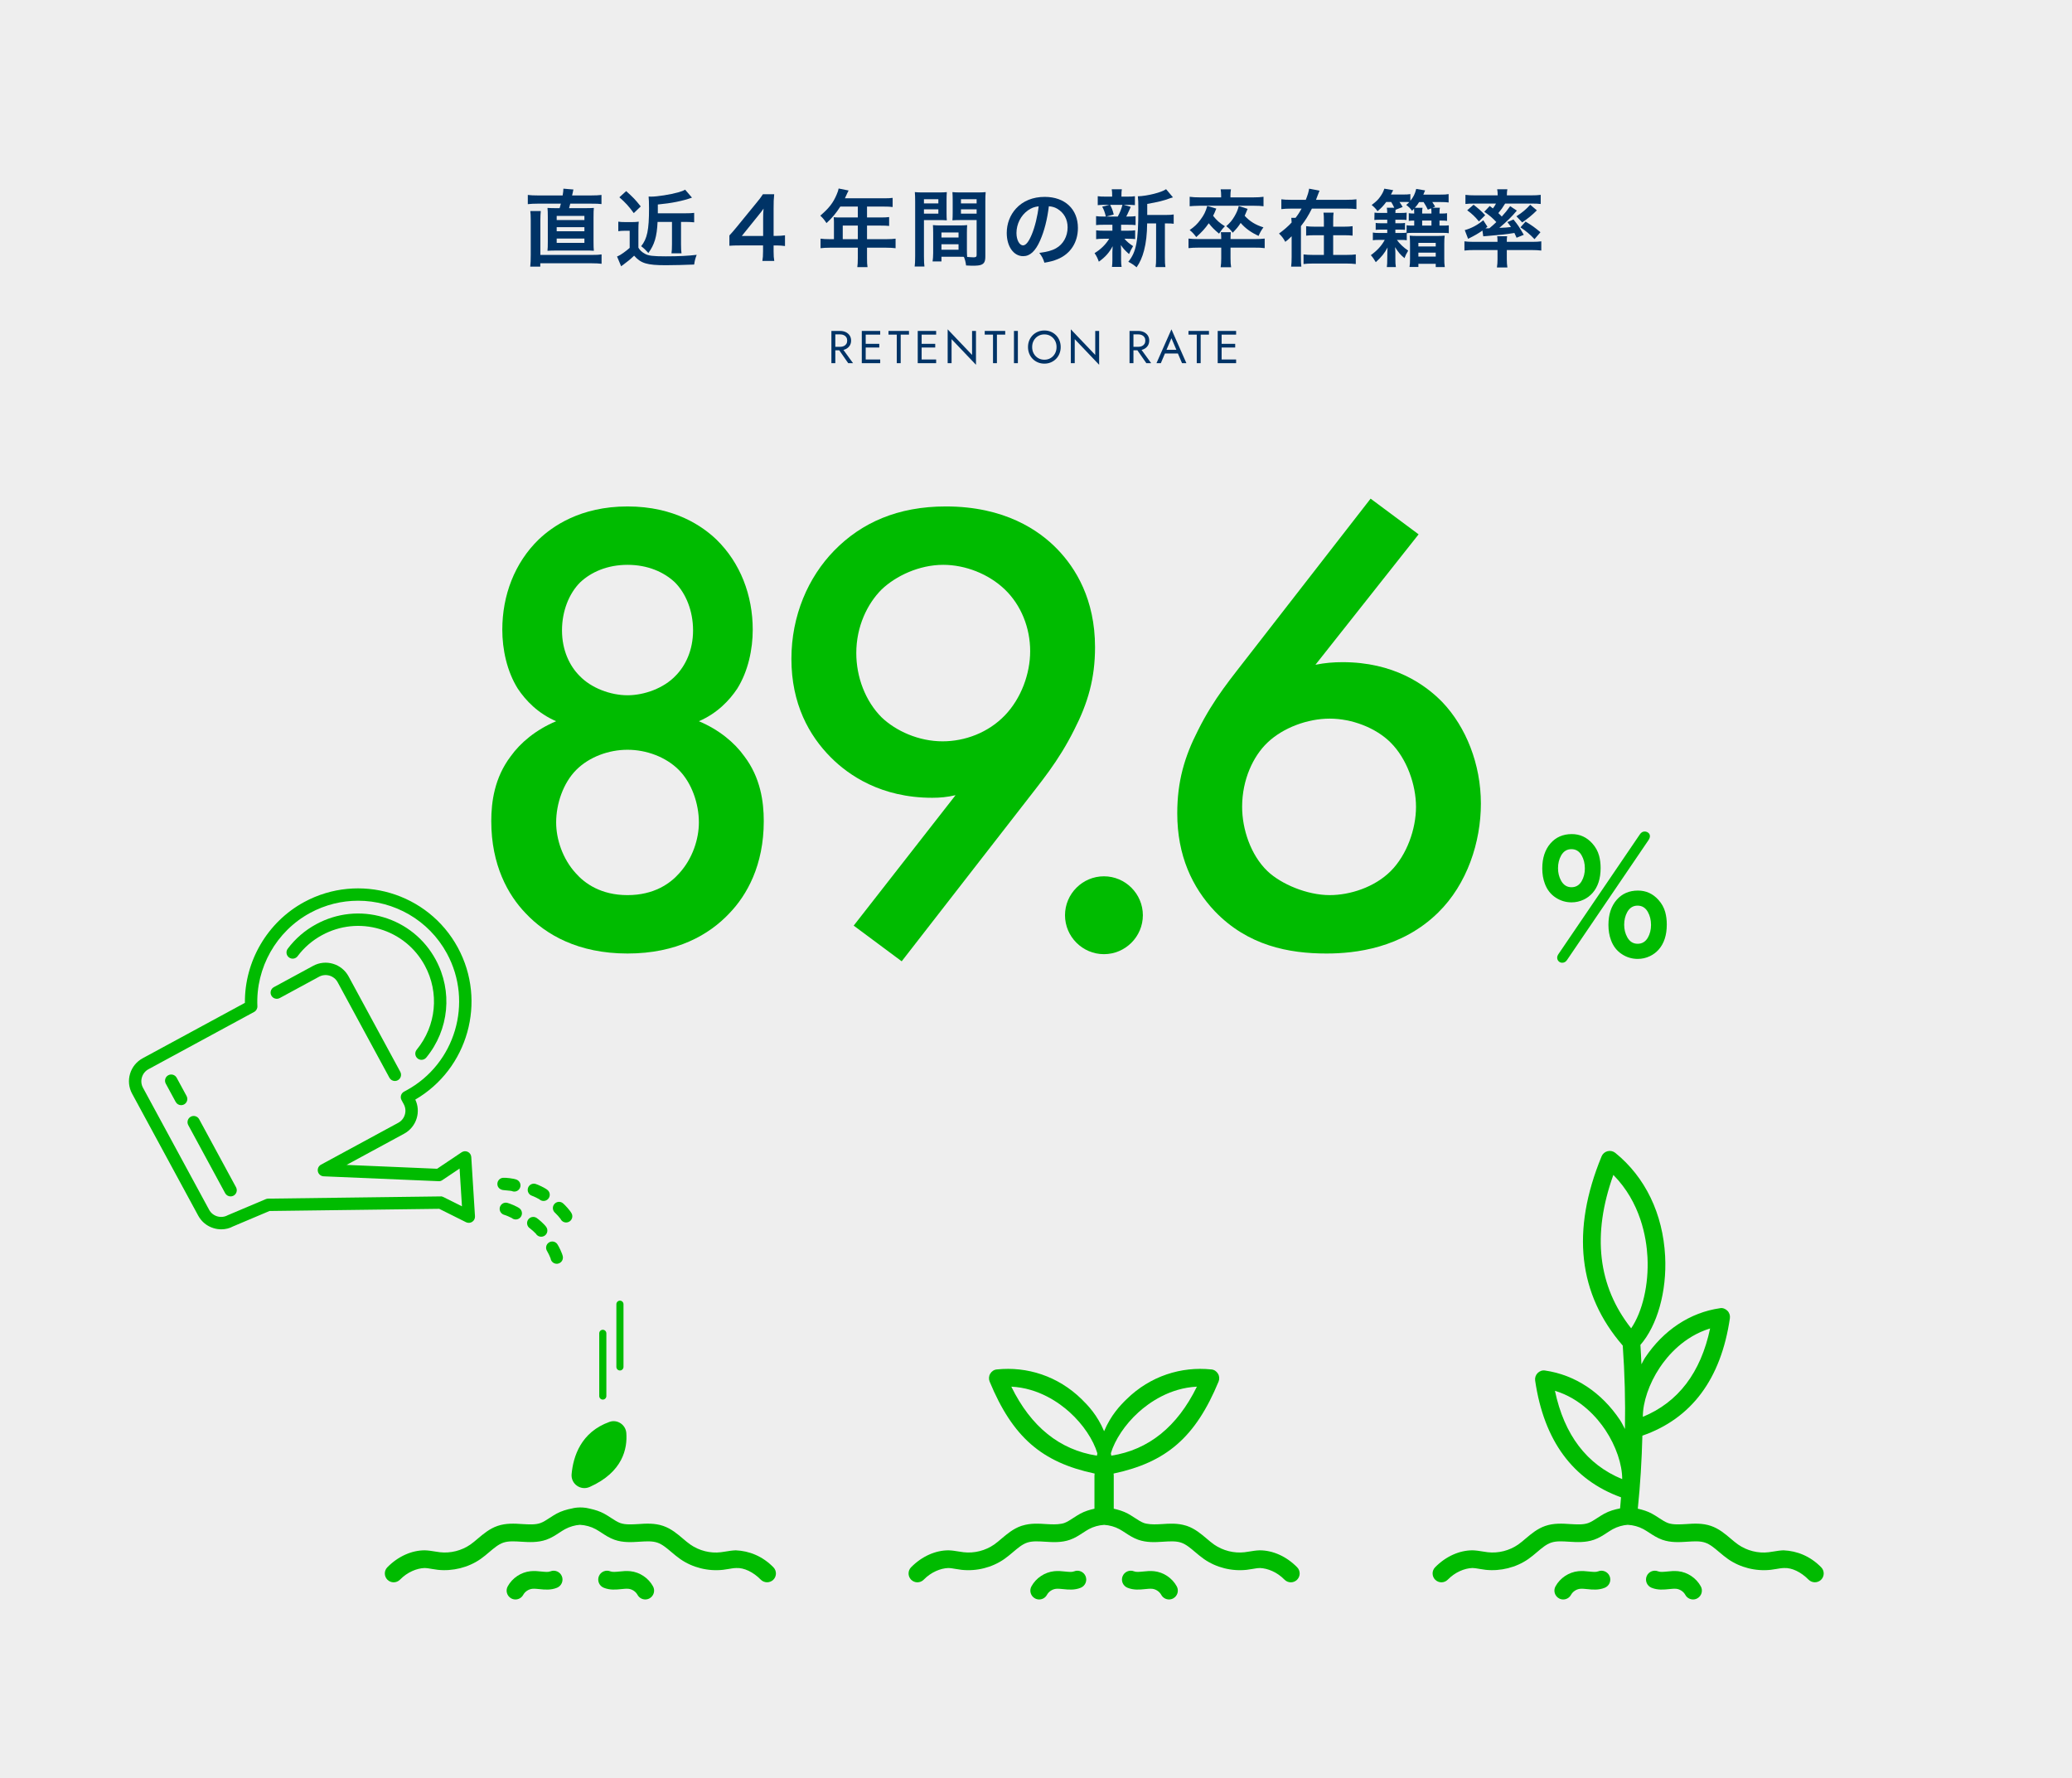
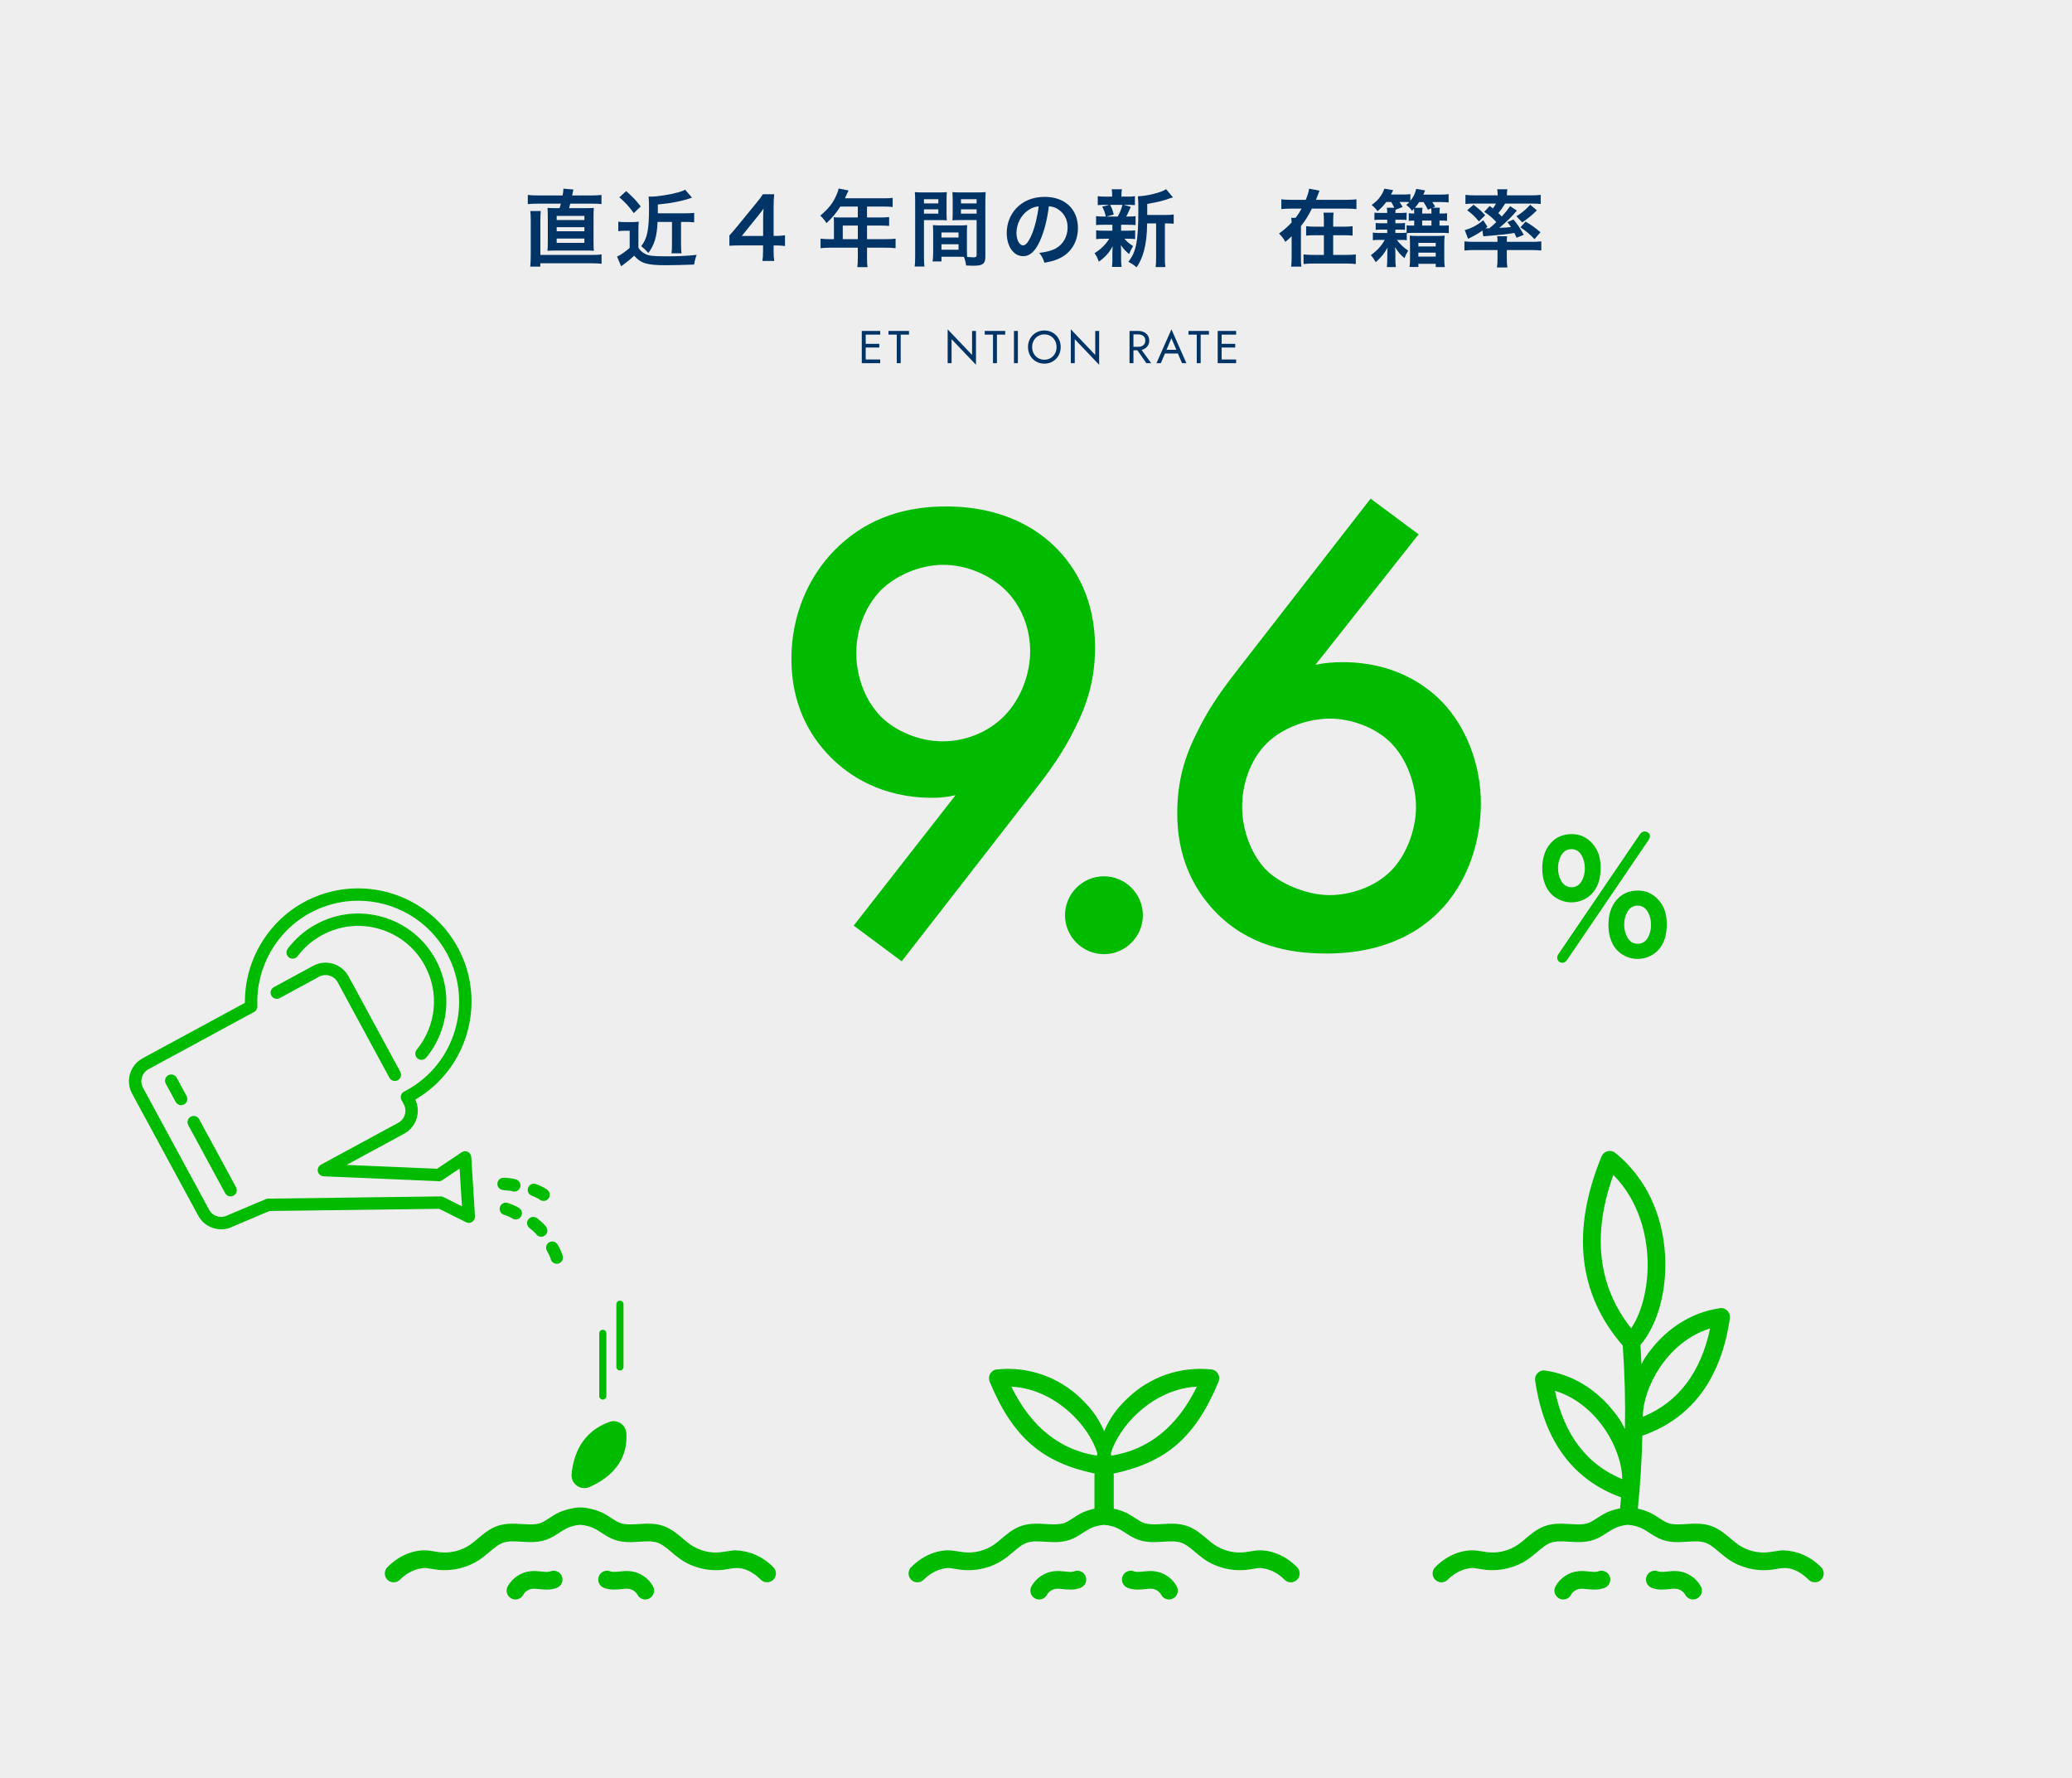
<svg xmlns="http://www.w3.org/2000/svg" id="b" data-name="レイヤー 2" viewBox="0 0 495 424.71">
  <defs>
    <style>
      .d {
        fill: #0b0;
      }

      .e {
        fill: none;
        stroke: #0b0;
        stroke-linecap: round;
        stroke-linejoin: round;
        stroke-width: 1.701px;
      }

      .f {
        fill: #eee;
      }

      .g {
        fill: #036;
      }
    </style>
  </defs>
  <g id="c" data-name="ページコンテンツのコピー 4">
    <g>
      <rect class="f" width="495" height="424.71" />
      <g>
-         <path class="g" d="M199.556,79.051v7.7h-.935v-7.7h.935ZM199.138,79.051h1.573c.499,0,.944.094,1.336.28.392.188.704.453.935.798s.346.756.346,1.232c0,.469-.115.878-.346,1.227-.231.348-.543.615-.935.803-.393.187-.838.28-1.336.28h-1.573v-.825h1.573c.33,0,.621-.059.875-.176.253-.117.451-.286.594-.506s.214-.487.214-.803-.071-.583-.214-.804c-.143-.22-.341-.389-.594-.506-.253-.117-.545-.176-.875-.176h-1.573v-.825ZM201.041,82.956l2.75,3.795h-1.155l-2.64-3.795h1.045Z" />
        <path class="g" d="M206.816,79.051v7.7h-.935v-7.7h.935ZM206.398,79.051h3.883v.88h-3.883v-.88ZM206.398,82.131h3.663v.88h-3.663v-.88ZM206.398,85.871h3.883v.88h-3.883v-.88Z" />
        <path class="g" d="M212.261,79.051h4.895v.88h-1.98v6.82h-.935v-6.82h-1.98v-.88Z" />
-         <path class="g" d="M220.181,79.051v7.7h-.935v-7.7h.935ZM219.763,79.051h3.883v.88h-3.883v-.88ZM219.763,82.131h3.663v.88h-3.663v-.88ZM219.763,85.871h3.883v.88h-3.883v-.88Z" />
        <path class="g" d="M233.161,79.051v8.085l-5.83-6.116v5.731h-.935v-8.085l5.83,6.116v-5.731h.935Z" />
        <path class="g" d="M235.25,79.051h4.895v.88h-1.98v6.82h-.935v-6.82h-1.98v-.88Z" />
        <path class="g" d="M243.17,79.051v7.7h-.935v-7.7h.935Z" />
        <path class="g" d="M245.882,81.333c.194-.479.468-.897.819-1.254.352-.355.767-.634,1.243-.836.477-.201.994-.302,1.551-.302.564,0,1.083.101,1.556.302.473.202.886.48,1.238.836.352.356.625.774.819,1.254.194.48.292,1.003.292,1.568,0,.557-.097,1.077-.292,1.562s-.467.904-.819,1.26c-.352.355-.765.634-1.238.836-.473.201-.992.303-1.556.303-.558,0-1.075-.102-1.551-.303-.477-.202-.891-.48-1.243-.836-.352-.355-.625-.775-.819-1.26-.194-.484-.292-1.005-.292-1.562,0-.565.097-1.088.292-1.568ZM246.96,84.452c.253.455.6.813,1.04,1.078.44.264.938.396,1.496.396.564,0,1.065-.132,1.501-.396.436-.265.781-.623,1.034-1.078s.379-.972.379-1.551c0-.58-.126-1.097-.379-1.552-.253-.454-.598-.813-1.034-1.077-.437-.265-.937-.396-1.501-.396-.558,0-1.056.132-1.496.396-.44.264-.787.623-1.04,1.077-.253.455-.379.972-.379,1.552,0,.579.126,1.096.379,1.551Z" />
        <path class="g" d="M262.585,79.051v8.085l-5.83-6.116v5.731h-.935v-8.085l5.83,6.116v-5.731h.935Z" />
        <path class="g" d="M270.78,79.051v7.7h-.935v-7.7h.935ZM270.362,79.051h1.573c.499,0,.944.094,1.336.28.392.188.704.453.935.798.231.345.346.756.346,1.232,0,.469-.115.878-.346,1.227-.231.348-.543.615-.935.803-.393.187-.838.28-1.336.28h-1.573v-.825h1.573c.33,0,.621-.059.875-.176.253-.117.451-.286.594-.506s.214-.487.214-.803-.071-.583-.214-.804c-.143-.22-.341-.389-.594-.506-.253-.117-.545-.176-.875-.176h-1.573v-.825ZM272.265,82.956l2.75,3.795h-1.155l-2.64-3.795h1.045Z" />
        <path class="g" d="M278.557,83.847l-.088.198-1.144,2.706h-1.045l3.575-8.085,3.575,8.085h-1.045l-1.122-2.64-.088-.221-1.32-3.102-1.298,3.058ZM278.172,83.56h3.41l.33.881h-4.07l.33-.881Z" />
        <path class="g" d="M283.925,79.051h4.895v.88h-1.98v6.82h-.935v-6.82h-1.98v-.88Z" />
        <path class="g" d="M291.844,79.051v7.7h-.935v-7.7h.935ZM291.426,79.051h3.883v.88h-3.883v-.88ZM291.426,82.131h3.663v.88h-3.663v-.88ZM291.426,85.871h3.883v.88h-3.883v-.88Z" />
      </g>
      <path class="d" d="M375.509,199.24c1.921,0,3.548.739,4.88,2.215.8.888,1.343,1.872,1.632,2.948.244.9.367,1.876.367,2.931,0,2.532-.65,4.53-1.949,5.996-.589.655-1.277,1.171-2.065,1.549-.922.444-1.899.666-2.931.666-1.366,0-2.626-.377-3.781-1.132-1.199-.777-2.065-1.888-2.598-3.332-.411-1.088-.616-2.298-.616-3.631,0-2.487.655-4.485,1.965-5.996,1.288-1.476,2.987-2.215,5.097-2.215ZM393.83,200.673l-19.47,28.647c-.3.433-.683.65-1.149.65-.355,0-.655-.133-.899-.4-.2-.233-.3-.506-.3-.816,0-.267.1-.55.3-.85l19.437-28.581c.311-.467.694-.7,1.149-.7.411,0,.75.145,1.016.433.167.189.25.416.25.683,0,.29-.111.6-.333.934ZM375.409,202.838c-1.066,0-1.888.51-2.465,1.532-.489.888-.733,1.893-.733,3.014,0,1.1.244,2.094.733,2.982.577,1.044,1.405,1.565,2.482,1.565,1.055,0,1.865-.483,2.432-1.449.51-.888.766-1.899.766-3.032,0-1.177-.256-2.215-.766-3.115-.566-.999-1.382-1.499-2.449-1.499ZM391.316,212.731c1.921,0,3.548.739,4.88,2.216.8.888,1.343,1.871,1.632,2.947.244.9.367,1.882.367,2.948,0,2.532-.65,4.53-1.949,5.996-.589.655-1.277,1.171-2.065,1.549-.922.444-1.899.667-2.931.667-1.377,0-2.637-.378-3.781-1.133-1.199-.777-2.065-1.888-2.598-3.331-.411-1.1-.616-2.316-.616-3.648,0-2.488.655-4.486,1.965-5.996,1.288-1.477,2.987-2.216,5.097-2.216ZM391.215,216.328c-1.066,0-1.888.511-2.465,1.532-.489.888-.733,1.899-.733,3.031,0,1.1.244,2.094.733,2.982.577,1.044,1.405,1.565,2.482,1.565,1.055,0,1.865-.483,2.432-1.449.51-.888.766-1.905.766-3.048,0-1.177-.256-2.216-.766-3.115-.566-.999-1.382-1.499-2.449-1.499Z" />
      <g>
        <path class="d" d="M111.766,275.145c-.475-.231-1.038-.196-1.48.098l-5.863,3.937-21.626-.92,13.748-7.452c1.462-.795,2.531-2.111,3.006-3.701.444-1.489.322-3.057-.338-4.448,12.57-7.327,17.147-23.426,10.164-36.307-7.107-13.113-23.577-17.987-36.709-10.882-8.778,4.759-14.261,14.135-14.159,24.079l-24.432,13.241c-1.462.795-2.531,2.111-3.006,3.701-.48,1.6-.304,3.288.493,4.759l15.787,29.122c.793,1.466,2.108,2.537,3.704,3.008.598.178,1.211.267,1.813.267,1.002,0,1.975-.24,2.81-.698l8.711-3.679,40.546-.52,6.401,3.199c.473.231,1.038.2,1.48-.093.44-.289.691-.795.658-1.324l-.889-14.157c-.033-.529-.347-1-.82-1.231ZM105.938,285.943c-.213-.102-.46-.2-.682-.156l-41.195.529c-.191.004-.38.044-.555.116l-9.107,3.852c-.775.422-1.662.511-2.502.262-.838-.249-1.529-.809-1.946-1.582l-15.787-29.127c-.42-.769-.511-1.657-.26-2.497.251-.84.813-1.533,1.582-1.946l25.232-13.677c.498-.271.798-.804.773-1.369-.418-9.167,4.523-17.907,12.586-22.275,3.648-1.977,7.585-2.919,11.468-2.919,8.569,0,16.874,4.568,21.233,12.61,6.339,11.695,1.982,26.372-9.713,32.708l-.544.293c-.344.187-.602.502-.715.88-.111.373-.071.782.116,1.124l.535.991c.42.769.511,1.657.26,2.497-.249.84-.811,1.533-1.58,1.946l-18.454,10.002c-.584.32-.886.986-.738,1.635.151.649.715,1.115,1.38,1.146l27.458,1.164c.309.049.624-.076.886-.249l4.126-2.768.567,9.02-4.423-2.213Z" />
        <path class="d" d="M80.671,234.635l12.362,22.808c.267.493.775.773,1.302.773.238,0,.478-.058.702-.178.718-.391.984-1.289.595-2.008l-12.362-22.808c-1.642-3.017-5.434-4.155-8.458-2.511l-9.393,5.092c-.718.391-.984,1.289-.595,2.008.387.711,1.278.978,2.004.595l9.393-5.092c1.584-.866,3.584-.275,4.45,1.32Z" />
        <path class="d" d="M71.1,228.401c1.569-2.088,3.537-3.781,5.848-5.034,4.248-2.306,9.142-2.822,13.777-1.444,4.639,1.373,8.458,4.466,10.76,8.714,3.519,6.492,2.759,14.383-1.937,20.107-.518.631-.424,1.564.207,2.08.275.227.607.338.938.338.427,0,.851-.187,1.144-.542,5.461-6.656,6.345-15.841,2.248-23.395-2.677-4.941-7.123-8.54-12.519-10.135-5.399-1.608-11.089-1-16.025,1.675-2.688,1.457-4.979,3.43-6.803,5.861-.491.653-.36,1.582.293,2.071.655.493,1.58.36,2.071-.293Z" />
        <path class="d" d="M47.574,267.343c-.391-.72-1.289-.986-2.004-.595-.718.391-.984,1.289-.595,2.008l8.814,16.258c.267.493.775.773,1.302.773.238,0,.478-.058.702-.178.718-.391.984-1.289.595-2.008l-8.814-16.259Z" />
        <path class="d" d="M42.204,257.438c-.387-.715-1.289-.986-2.004-.595-.718.391-.984,1.289-.595,2.008l2.368,4.368c.267.493.775.773,1.302.773.238,0,.478-.058.702-.178.718-.391.984-1.289.595-2.008l-2.368-4.368Z" />
        <path class="d" d="M120.382,284.29c.353.053,1.615.133,1.877.209.198.089.404.133.609.133.562,0,1.1-.324,1.346-.871.338-.742.007-1.617-.738-1.955-.711-.324-2.744-.52-3.279-.467-.811.049-1.417.747-1.373,1.555.047.809.693,1.346,1.557,1.395Z" />
        <path class="d" d="M127.127,285.645c.311.093,1.495.662,1.715.822.287.271.653.404,1.018.404.391,0,.782-.156,1.073-.462.562-.595.538-1.529-.056-2.093-.567-.533-2.391-1.36-2.93-1.515-.766-.231-1.591.227-1.82,1.004-.231.782.22,1.604 1,1.84Z" />
-         <path class="d" d="M133.905,291.142c.247.547.784.871,1.346.871.204,0,.411-.044.609-.133.744-.338,1.075-1.213.738-1.955-.32-.711-1.686-2.164-2.122-2.515-.635-.511-1.557-.409-2.068.231-.511.631-.411,1.564.22,2.08.253.204,1.131,1.191,1.277,1.422Z" />
        <path class="d" d="M121.179,287.32c-.782-.187-1.577.298-1.773,1.093-.191.786.298,1.586,1.086,1.786.318.076,1.529.591,1.76.742.278.236.62.355.962.355.415,0,.831-.178,1.122-.515.533-.622.46-1.555-.16-2.088-.591-.507-2.451-1.24-2.997-1.373Z" />
        <path class="d" d="M128.011,294.683c.273.475.769.738,1.28.738.251,0,.507-.067.74-.2.706-.413.946-1.315.535-2.022-.393-.68-1.911-1.982-2.384-2.284-.689-.44-1.593-.231-2.031.453-.44.684-.238,1.6.444,2.044.273.178,1.246,1.058,1.415,1.271Z" />
        <path class="d" d="M131.09,296.825c-.667.467-.829,1.386-.369,2.057.184.267.742,1.449.815,1.711.098.742.733,1.284,1.464,1.284.064,0,.131-.004.196-.013.809-.107,1.38-.849,1.273-1.662-.102-.769-1.02-2.586-1.333-3.026-.475-.666-1.384-.818-2.046-.351Z" />
      </g>
      <g>
        <path class="d" d="M136.724,360.309c-1.318.252-2.603.628-3.757,1.255-.568.311-1.111.66-1.657,1.016-.768.501-1.495.978-2.206,1.231-1.231.438-2.733.33-4.316.241-1.828-.127-3.91-.248-5.929.444-1.907.654-3.39,1.917-4.7,3.022-.581.495-1.165.997-1.784,1.428-2.095,1.454-4.761,2.126-7.271,1.834-.387-.044-.774-.108-1.158-.171-.806-.133-1.609-.26-2.428-.286-3.107-.013-6.383,1.403-8.982,4.05-.816.832-.8,2.171.032,2.99.413.4.946.603,1.479.603.549,0,1.095-.216,1.511-.635,1.774-1.822,4.028-2.711,5.846-2.78.622.013,1.235.121,1.847.229.454.07.905.146,1.365.203,3.529.368,7.243-.533,10.175-2.571.73-.508,1.416-1.085,2.101-1.669,1.124-.952,2.184-1.854,3.342-2.247,1.222-.425,2.714-.33,4.288-.229,1.838.114,3.948.241,5.992-.476,1.193-.419,2.212-1.085,3.107-1.676.451-.292.901-.584,1.368-.844,1.127-.609,2.431-.971,3.555-1.041,1.339.07,2.641.432,3.764,1.041.47.26.92.552,1.371.844.898.59,1.917,1.257,3.114,1.682,2.041.724,4.135.59,5.986.47,1.581-.102,3.066-.197,4.291.229,1.152.394,2.212,1.295,3.336,2.247.686.578,1.377,1.162,2.107,1.669,2.923,2.038,6.608,2.952,10.182,2.571.454-.057.908-.133,1.358-.203.613-.108,1.222-.216,1.838-.229,1.873-.102,4.075.965,5.859,2.78.816.819,2.152.838,2.987.032.835-.819.847-2.158.029-2.99-2.593-2.647-5.751-3.91-8.988-4.05-.809.025-1.615.152-2.419.286-.384.063-.771.127-1.152.171-2.511.311-5.183-.374-7.278-1.834-.622-.432-1.206-.933-1.79-1.428-1.308-1.111-2.79-2.368-4.694-3.022-2.034-.698-4.104-.578-5.932-.444-1.593.089-3.085.184-4.307-.235-.72-.26-1.447-.736-2.219-1.238-.543-.356-1.089-.711-1.657-1.016-1.022-.556-2.167-.92-3.373-1.183-2.351-.626-4.233-.073-4.233-.073Z" />
        <path class="d" d="M131.472,375.352c-.501.209-1.257.127-2.136.038-.79-.083-1.685-.178-2.615-.076-2.26.235-4.342,1.625-5.43,3.625-.559,1.022-.181,2.304.841,2.863.321.178.67.26,1.009.26.749,0,1.473-.4,1.857-1.104.428-.781,1.276-1.346,2.174-1.441.498-.044,1.092.006,1.727.076,1.2.121,2.691.279,4.174-.33,1.079-.444,1.596-1.676,1.155-2.755-.441-1.079-1.688-1.6-2.755-1.155Z" />
        <path class="d" d="M150.592,375.314c-.936-.102-1.838-.006-2.625.076-.87.083-1.631.165-2.139-.038-1.076-.444-2.317.076-2.755,1.155-.441,1.079.076,2.311,1.155,2.755,1.485.609,2.983.451,4.177.33.638-.07,1.235-.121,1.736-.076.885.095,1.733.66,2.161,1.441.384.705,1.108,1.104,1.857,1.104.34,0,.689-.083,1.009-.26,1.022-.559,1.4-1.841.841-2.863-1.089-1.999-3.171-3.39-5.418-3.625Z" />
      </g>
      <g>
        <path class="d" d="M435.079,374.374c-2.593-2.647-5.751-3.91-8.988-4.05-.809.025-1.615.152-2.419.286-.384.063-.771.127-1.152.171-2.511.311-5.183-.374-7.278-1.834-.622-.432-1.206-.933-1.79-1.428-1.308-1.111-2.79-2.368-4.694-3.022-2.034-.698-4.104-.578-5.932-.444-1.593.089-3.085.184-4.307-.235-.72-.26-1.447-.736-2.219-1.238-.543-.356-1.089-.711-1.657-1.016-1.022-.556-2.167-.92-3.373-1.183.601-5.784.947-11.61,1.095-17.445,11.713-4.077,18.77-13.475,20.905-28.047.095-.66-.124-1.327-.597-1.796-.476-.476-1.146-.736-1.796-.597-7.128,1.028-13.479,5.231-17.885,11.838-.333.5-.555,1.037-.855,1.551-.078-1.543-.132-3.088-.241-4.628,4.026-4.632,6.336-12.757,5.905-21.172-.524-10.15-4.754-18.916-11.908-24.699-.514-.413-1.197-.565-1.85-.4-.644.165-1.174.622-1.428,1.238-7.317,17.747-5.581,32.936,5.059,45.192.475,6.624.648,13.281.524,19.928-.395-.709-.715-1.44-1.172-2.125-4.405-6.608-10.756-10.81-17.888-11.838-.66-.121-1.323.121-1.796.597-.473.47-.692,1.136-.597,1.796,2.11,14.403,9.042,23.74,20.512,27.888-.082.881-.127,1.768-.22,2.647-1.318.252-2.603.628-3.757,1.255-.568.311-1.111.66-1.657,1.016-.768.501-1.495.978-2.206,1.231-1.231.438-2.733.33-4.316.241-1.828-.127-3.91-.248-5.929.444-1.907.654-3.39,1.917-4.7,3.022-.581.495-1.165.997-1.784,1.428-2.095,1.454-4.761,2.126-7.271,1.834-.387-.044-.774-.108-1.158-.171-.806-.133-1.609-.26-2.428-.286-3.107-.013-6.383,1.403-8.982,4.05-.816.832-.8,2.171.032,2.99.413.4.946.603,1.479.603.549,0,1.095-.216,1.511-.635,1.774-1.822,4.028-2.711,5.846-2.78.622.013,1.235.121,1.847.229.454.07.905.146,1.365.203,3.529.368,7.243-.533,10.175-2.571.73-.508,1.416-1.085,2.101-1.669,1.124-.952,2.184-1.854,3.342-2.247,1.222-.425,2.714-.33,4.288-.229,1.838.114,3.948.241,5.992-.476,1.193-.419,2.212-1.085,3.107-1.676.451-.292.901-.584,1.368-.844,1.127-.609,2.431-.971,3.555-1.041,1.339.07,2.641.432,3.764,1.041.47.26.92.552,1.371.844.898.59,1.917,1.257,3.114,1.682,2.041.724,4.135.59,5.986.47,1.581-.102,3.066-.197,4.291.229,1.152.394,2.212,1.295,3.336,2.247.686.578,1.377,1.162,2.107,1.669,2.923,2.038,6.608,2.952,10.182,2.571.454-.057.908-.133,1.358-.203.613-.108,1.222-.216,1.838-.229,1.873-.102,4.075.965,5.859,2.78.816.819,2.152.838,2.987.032.835-.819.847-2.158.029-2.99ZM371.472,332.213c6.259,1.911,10.156,6.532,12.038,9.35,2.564,3.853,4.044,8.271,4.034,11.756-8.446-3.472-13.841-10.556-16.072-21.106ZM396.511,326.677c1.882-2.825,5.78-7.44,12.035-9.35-2.231,10.55-7.624,17.634-16.072,21.113-.01-3.485,1.47-7.909,4.037-11.762ZM385.431,280.656c6.494,6.57,7.909,14.962,8.15,19.646.336,6.545-1.193,13.013-3.898,16.993-7.954-10.068-9.382-22.369-4.253-36.639Z" />
        <path class="d" d="M381.787,375.352c-.501.209-1.257.127-2.136.038-.79-.083-1.685-.178-2.615-.076-2.26.235-4.342,1.625-5.43,3.625-.559,1.022-.181,2.304.841,2.863.321.178.67.26,1.009.26.749,0,1.473-.4,1.857-1.104.428-.781,1.276-1.346,2.174-1.441.498-.044,1.092.006,1.727.076,1.2.121,2.691.279,4.174-.33,1.079-.444,1.596-1.676,1.155-2.755-.441-1.079-1.688-1.6-2.755-1.155Z" />
        <path class="d" d="M400.906,375.314c-.936-.102-1.838-.006-2.625.076-.87.083-1.631.165-2.139-.038-1.076-.444-2.317.076-2.755,1.155-.441,1.079.076,2.311,1.155,2.755,1.485.609,2.983.451,4.177.33.638-.07,1.235-.121,1.736-.076.885.095,1.733.66,2.161,1.441.384.705,1.108,1.104,1.857,1.104.34,0,.689-.083,1.009-.26,1.022-.559,1.4-1.841.841-2.863-1.089-1.999-3.171-3.39-5.418-3.625Z" />
      </g>
      <g>
        <path class="d" d="M310.49,375.874c.006-.541-.194-1.084-.602-1.5-2.599-2.647-5.875-4.063-8.982-4.05-.002 0-.003 0-.005 0-.002,0-.003-0-.005-0-.809.025-1.615.152-2.419.286-.046.008-.091.013-.137.02-.339.056-.679.112-1.02.151-2.511.292-5.177-.381-7.271-1.834-.619-.432-1.203-.933-1.784-1.428-1.311-1.104-2.793-2.368-4.7-3.022-.084-.029-.17-.049-.254-.075-1.952-.605-3.926-.497-5.679-.37-1.324.074-2.568.134-3.655-.082-.223-.046-.449-.085-.658-.159-.711-.254-1.438-.73-2.206-1.231-.546-.355-1.089-.705-1.657-1.016-.169-.092-.347-.168-.522-.25-.098-.046-.192-.097-.292-.14-.173-.074-.351-.137-.528-.203-.117-.043-.231-.089-.35-.129-.165-.055-.332-.104-.5-.153-.15-.044-.299-.088-.451-.128-.115-.03-.231-.057-.347-.085-.13-.031-.258-.066-.39-.095l0-7.921c-.01-.164-.029-.313-.041-.475,12.637-2.68,19.595-8.711,25.081-21.964.254-.617.204-1.317-.139-1.888-.342-.577-.926-.973-1.596-1.018-7.167-.746-14.564,1.551-20.239,7.106-1.598,1.564-3.738,3.809-5.37,7.65-1.632-3.841-3.772-6.085-5.37-7.65-5.676-5.555-13.073-7.853-20.239-7.106-.67.044-1.254.44-1.596,1.018-.344.571-.393,1.271-.139,1.888,5.486,13.253,12.444,19.284,25.081,21.964-.012.161-.031.311-.041.475l0,7.921c-.132.029-.26.064-.39.095-.116.027-.232.055-.347.085-.152.04-.301.084-.451.128-.168.049-.335.097-.5.153-.119.04-.233.086-.349.129-.177.065-.355.129-.528.203-.098.042-.191.093-.288.138-.176.082-.355.159-.526.252-.568.311-1.111.66-1.657,1.016-.768.501-1.495.977-2.206,1.231-.209.074-.435.114-.658.159-1.087.216-2.331.156-3.655.082-1.752-.128-3.726-.236-5.678.37-.085.026-.17.046-.254.075-1.907.654-3.39,1.917-4.7,3.022-.581.495-1.165.997-1.784,1.428-2.095,1.454-4.761,2.126-7.271,1.834-.341-.039-.682-.095-1.022-.151-.045-.007-.091-.013-.136-.02-.803-.133-1.609-.26-2.419-.286-.002 0-.003 0-.005 0-.002,0-.003-0-.005-0-3.107-.013-6.383,1.403-8.982,4.05-.399.407-.596.936-.599,1.466-.003.435.13.869.394,1.238.071.1.147.197.237.286.413.4.946.603,1.479.603.549,0,1.095-.216,1.511-.635,1.773-1.821,4.025-2.709,5.843-2.78.002 0.0.004-0.0.005,0,.621.013,1.233.121,1.845.228.047.007.095.014.142.021.405.063.811.131,1.218.182,3.574.381,7.259-.533,10.182-2.571.73-.508,1.422-1.092,2.107-1.669,1.124-.952,2.184-1.854,3.336-2.247.612-.213,1.29-.295,2.012-.312.722-.016,1.488.033,2.275.083.027.002.054.003.081.005,1.832.119,3.896.239,5.909-.475,1.197-.425,2.215-1.092,3.114-1.682.451-.292.901-.584,1.371-.844,1.093-.593,2.355-.946,3.656-1.029,1.301.083,2.563.437,3.656,1.029.47.26.92.552,1.371.844.898.59,1.917,1.257,3.114,1.682,2.013.714,4.077.594,5.909.475.027-.002.054-.003.081-.005.787-.051,1.553-.1,2.275-.083.722.017,1.4.099,2.012.312,1.152.394,2.212,1.295,3.336,2.247.686.578,1.377,1.162,2.107,1.669,2.923,2.038,6.608,2.952,10.182,2.571.407-.051.814-.119,1.219-.182.047-.007.094-.014.14-.021.612-.108,1.224-.215,1.845-.228.002-0.0.004 0.0.005,0,1.818.071,4.07.959,5.843,2.78.416.419.962.635,1.511.635.533,0,1.066-.203,1.479-.603.09-.089.166-.186.237-.286.257-.36.393-.781.397-1.205ZM271.979,337.353c2.514-2.273,7.423-5.801,13.959-6.124-4.69,9.577-11.556,15.104-20.449,16.485-.035-.19-.068-.386-.106-.571.979-3.234,3.374-6.869,6.596-9.79ZM241.604,331.23c6.536.323,11.445,3.851,13.959,6.124,3.222,2.922,5.617,6.556,6.596,9.79-.038.185-.07.381-.106.571-8.893-1.381-15.759-6.907-20.449-16.485Z" />
        <path class="d" d="M256.591,375.352c-.501.209-1.257.127-2.136.038-.79-.083-1.685-.178-2.615-.076-2.26.235-4.342,1.625-5.43,3.625-.559,1.022-.181,2.304.841,2.863.321.178.67.26,1.009.26.749,0,1.473-.4,1.857-1.104.428-.781,1.276-1.346,2.174-1.441.498-.044,1.092.006,1.727.076,1.2.121,2.691.279,4.174-.33,1.079-.444,1.596-1.676,1.155-2.755-.441-1.079-1.688-1.6-2.755-1.155Z" />
        <path class="d" d="M275.711,375.314c-.936-.102-1.838-.006-2.625.076-.87.083-1.631.165-2.139-.038-1.076-.444-2.317.076-2.755,1.155-.441,1.079.076,2.311,1.155,2.755,1.485.609,2.983.451,4.177.33.638-.07,1.235-.121,1.736-.076.885.095,1.733.66,2.161,1.441.384.705,1.108,1.104,1.857,1.104.34,0,.689-.083,1.009-.26,1.022-.559,1.4-1.841.841-2.863-1.089-1.999-3.171-3.39-5.418-3.625Z" />
      </g>
      <path class="d" d="M136.557,352.113c.38-4.16,2.196-10.021,9.048-12.466,1.874-.669,3.873.675,4.023,2.659.277,3.648-.785,9.329-8.756,12.883-2.148.958-4.53-.733-4.315-3.076Z" />
      <line class="e" x1="144.009" y1="333.47" x2="144.009" y2="318.491" />
      <line class="e" x1="148.102" y1="326.515" x2="148.102" y2="311.536" />
      <g>
-         <path class="d" d="M177.815,180.646c3.875,5.115,4.649,10.851,4.649,15.5,0,10.54-4.029,17.67-8.215,22.01-4.805,5.115-12.555,9.61-24.334,9.61-11.78,0-19.53-4.495-24.335-9.61-4.185-4.34-8.216-11.47-8.216-22.01,0-4.649.775-10.385,4.65-15.5,2.325-3.255,6.045-6.354,10.85-8.369-4.34-1.86-7.284-4.96-9.145-7.75-2.635-4.186-3.72-9.455-3.72-14.105,0-8.215,2.944-15.965,8.68-21.545,3.255-3.1,9.92-7.904,21.235-7.904,11.314,0,17.979,4.805,21.234,7.904,5.734,5.58,8.68,13.33,8.68,21.545,0,4.65-1.084,9.92-3.72,14.105-1.86,2.79-4.805,5.89-9.146,7.75,4.806,2.015,8.525,5.114,10.851,8.369ZM137.671,183.901c-3.101,3.101-4.806,8.061-4.806,12.556,0,4.029,1.551,8.68,4.65,12.09,2.17,2.479,6.045,5.27,12.4,5.27,6.354,0,10.229-2.79,12.399-5.27,3.101-3.41,4.649-8.061,4.649-12.09,0-4.495-1.704-9.455-4.805-12.556-3.1-3.1-7.75-4.805-12.244-4.805-4.495,0-9.146,1.705-12.245,4.805ZM138.601,139.107c-2.635,2.635-4.34,6.819-4.34,11.47,0,4.805,1.86,8.525,4.185,10.85,2.791,2.945,7.44,4.65,11.471,4.65,4.029,0,8.68-1.705,11.47-4.65,2.325-2.324,4.185-6.045,4.185-10.85,0-4.65-1.705-8.835-4.34-11.47-2.635-2.48-6.51-4.186-11.314-4.186s-8.68,1.705-11.315,4.186Z" />
        <path class="d" d="M203.947,221.101l24.336-31.154c-2.016.465-3.721.619-5.58.619-12.246,0-19.996-5.425-24.18-9.609-5.271-5.271-9.455-12.865-9.455-23.56,0-10.386,4.029-19.53,10.229-25.885,6.51-6.665,15.19-10.54,26.659-10.54,14.105,0,22.32,5.734,26.66,10.229s8.99,11.935,8.99,23.405c0,7.439-1.705,13.329-4.96,19.685-3.875,7.75-7.905,12.399-12.556,18.444l-28.674,36.891-11.471-8.525ZM240.062,170.882c3.875-4.03,6.045-9.92,6.045-15.345,0-5.58-2.17-11.005-6.045-14.725-3.875-3.721-9.455-5.891-14.725-5.891-5.735,0-11.315,2.636-14.725,5.891-3.41,3.409-6.045,8.835-6.045,15.189,0,5.735,2.17,11.47,6.045,15.345,3.409,3.255,8.834,5.735,14.569,5.735,5.271,0,10.85-2.015,14.88-6.2Z" />
        <path class="d" d="M263.73,209.321c5.115,0,9.301,4.186,9.301,9.301,0,5.114-4.186,9.3-9.301,9.3s-9.3-4.186-9.3-9.3c0-5.115,4.185-9.301,9.3-9.301Z" />
        <path class="d" d="M338.904,127.638l-24.646,31.154c2.325-.465,4.34-.62,6.51-.62,12.091,0,19.685,5.271,23.87,9.61,5.58,5.89,9.145,14.725,9.145,24.18,0,9.145-3.255,19.22-10.229,26.04-8.681,8.524-19.84,9.765-26.66,9.765-8.989,0-18.755-1.86-26.659-10.075-5.426-5.734-8.99-13.33-8.99-23.404,0-7.596,1.705-13.485,4.96-19.84,3.875-7.75,7.905-12.4,12.555-18.445l28.675-36.89,11.471,8.525ZM302.789,177.391c-3.41,3.255-6.045,8.835-6.045,15.345,0,5.271,2.015,11.471,6.045,15.346,3.255,3.1,9.455,5.734,14.88,5.734,4.805,0,10.694-1.859,14.569-5.734s6.045-10.075,6.045-15.346c0-5.27-2.17-11.47-6.045-15.345-3.564-3.564-9.299-5.734-14.569-5.734s-11.16,2.17-14.88,5.734Z" />
      </g>
      <g>
        <path class="g" d="M134.414,46.686c.119-.7.18-1.181.18-1.62l2.4.2c-.061.22-.08.26-.141.64q-.039.2-.18.78h4.521c1.16,0,1.801-.04,2.5-.12v2.181c-.66-.08-1.24-.1-2.5-.1h-4.961c-.101.399-.141.56-.28,1.08h3.54c1.24,0,1.781-.021,2.381-.061-.061.521-.08,1.08-.08,2.301v5.701c0,1.181.02,1.7.08,2.24-.66-.06-1.061-.06-2.381-.06h-6.341c-1.261,0-1.7.02-2.36.06.06-.5.08-1.18.08-2.24v-5.701c0-1.24-.021-1.761-.08-2.301.62.04,1.16.061,2.4.061h.5c.1-.301.2-.7.301-1.08h-5.542c-.899,0-1.64.039-2.36.119v-2.2c.7.08,1.36.12,2.4.12h5.922ZM141.555,60.89c.98,0,1.48-.021,2.16-.12v2.24c-.719-.08-1.279-.12-2.359-.12h-12.283v.801h-2.4c.08-.7.12-1.561.12-2.761v-8.282c0-1.08-.04-1.76-.101-2.24h2.501c-.06.58-.101,1.28-.101,2.12v8.362h12.463ZM132.993,52.567h6.622v-1h-6.622v1ZM132.993,55.248h6.622v-.979h-6.622v.979ZM132.993,58.009h6.622v-1.021h-6.622v1.021Z" />
        <path class="g" d="M147.712,52.948c.54.08.86.1,1.601.1h1.76c.6,0,1-.02,1.521-.1-.06.62-.08,1.14-.08,2.2v4.021c.399.66.82,1.04,1.581,1.461.799.46,1.92.6,4.94.6,3.141,0,5.401-.12,7.401-.36-.34.9-.48,1.44-.6,2.321-1.561.08-5.281.16-6.762.16-4.521,0-5.961-.44-7.582-2.281-.9.86-1.4,1.28-2.721,2.261-.119.06-.14.08-.38.28l-.979-2.341q.1-.06.319-.14c.44-.16,1.841-1.141,2.7-1.921v-4.081h-1.34c-.54,0-.84.021-1.38.101v-2.28ZM149.592,45.646c1.681,1.521,2.141,1.98,3.48,3.66l-1.66,1.601c-1.22-1.66-1.96-2.48-3.44-3.78l1.62-1.48ZM157.094,53.008c-.16,3.521-.74,5.441-2.201,7.422-.68-.761-1.08-1.141-1.72-1.62,1.44-1.781,1.88-3.881,1.88-8.982,0-1.46-.039-2.28-.1-2.881.46.021.5.021.62.021,1.44,0,4.521-.48,6.462-1.021.74-.2,1.279-.42,1.641-.64l1.64,1.9c-2.2.8-4.921,1.34-8.161,1.64v2.101h6.621c.92,0,1.439-.02,2.061-.1v2.261c-.621-.061-1.24-.101-1.98-.101h-1.16v5.361c0,1.04.039,1.66.119,2.141h-2.4c.08-.521.12-1.101.12-2.141v-5.361h-3.44Z" />
        <path class="g" d="M187.534,58.769c-.739-.101-1.16-.12-2-.141h-.72v1.421c0,1.02.039,1.54.159,2.28h-2.841c.121-.7.16-1.32.16-2.32v-1.381h-5.541c-1.18,0-1.82.021-2.5.08v-2.46c.68-.74.9-1.001,1.6-1.841l4.741-5.801c.88-1.061,1.2-1.48,1.661-2.201h2.7c-.12,1.16-.14,1.86-.14,3.381v6.562h.699c.801,0,1.281-.04,2.021-.14v2.561ZM182.313,52.227c0-.94.021-1.58.1-2.4-.399.58-.64.9-1.36,1.78l-3.84,4.761h5.101v-4.141Z" />
        <path class="g" d="M199.232,53.048c0-.44-.021-.74-.061-1.16.42.04.86.06,1.4.06h4.361v-2.601h-4.182c-1.039,1.621-2.02,2.781-3.301,3.941-.58-.86-.8-1.12-1.479-1.78,2.04-1.74,3.081-3.061,3.9-5.021.28-.64.421-1.06.48-1.46l2.38.479c-.119.24-.16.301-.3.601-.021.06-.22.48-.58,1.26h9.362c.939,0,1.439-.02,2.04-.1v2.181c-.62-.08-1.14-.101-2.04-.101h-4.081v2.601h3.221c.921,0,1.46-.02,2.061-.1v2.12c-.601-.06-1.14-.08-2.001-.08h-3.28v3.241h4.642c.92,0,1.56-.04,2.18-.12v2.28c-.62-.08-1.32-.12-2.18-.12h-4.642v2.501c0,1.021.021,1.561.12,2.141h-2.44c.08-.58.12-1.12.12-2.181v-2.461h-6.722c-.88,0-1.521.04-2.181.12v-2.28c.641.08,1.28.12,2.181.12h1.021v-4.081ZM204.934,57.129v-3.241h-3.602v3.241h3.602Z" />
        <path class="g" d="M220.732,61.21c0,1.2.039,1.92.119,2.46h-2.34c.08-.6.119-1.24.119-2.48v-13.062c0-1.04-.02-1.601-.079-2.24.56.06,1.08.08,2.06.08h3.541c1.041,0,1.501-.021,2.041-.08-.04.64-.061,1.08-.061,1.86v3.061c0,.92.021,1.38.061,1.82-.521-.04-1.141-.061-1.84-.061h-3.621v8.643ZM220.732,48.587h3.44v-1h-3.44v1ZM220.732,51.027h3.44v-1.021h-3.44v1.021ZM230.994,59.629c0,.761.02,1.221.061,1.741.439.04,1.16.1,1.52.1.561,0,.74-.14.74-.54v-8.362h-3.94c-.7,0-1.341.021-1.841.061.04-.58.061-.96.061-1.82v-3.061c0-.681-.021-1.24-.061-1.86.541.06,1.021.08,2.041.08h3.84c1.001,0,1.501-.021,2.061-.08-.06.72-.08,1.22-.08,2.22v13.104c0,1.2-.239,1.72-.959,2.021-.421.18-1.021.239-2.262.239-.279,0-.359,0-1.38-.06-.12-.9-.22-1.261-.521-2.061-.58-.02-.959-.02-1.119-.02h-4.241v1.12h-2.12c.08-.48.14-1.28.14-2.001v-4.881c0-.7-.021-1.26-.06-1.8.58.06,1.039.079,1.859.079h4.461c.841,0,1.281-.02,1.861-.079-.041.52-.061,1.02-.061,1.8v4.061ZM224.913,56.728h4.081v-1.2h-4.081v1.2ZM224.913,59.649h4.081v-1.301h-4.081v1.301ZM229.574,48.587h3.74v-1h-3.74v1ZM229.574,51.027h3.74v-1.021h-3.74v1.021Z" />
        <path class="g" d="M248.493,57.429c-1.14,2.581-2.421,3.761-4.061,3.761-2.28,0-3.921-2.32-3.921-5.541,0-2.2.779-4.261,2.2-5.821,1.681-1.84,4.041-2.801,6.882-2.801,4.801,0,7.922,2.921,7.922,7.422,0,3.461-1.801,6.222-4.861,7.462-.961.399-1.74.6-3.141.84-.34-1.061-.58-1.5-1.221-2.341,1.841-.24,3.041-.56,3.98-1.1,1.741-.961,2.781-2.861,2.781-5.001,0-1.921-.86-3.481-2.461-4.441-.619-.36-1.14-.521-2.02-.6-.381,3.141-1.08,5.9-2.081,8.161ZM245.553,50.267c-1.681,1.2-2.721,3.261-2.721,5.401,0,1.64.7,2.94,1.58,2.94.66,0,1.34-.841,2.061-2.561.76-1.801,1.42-4.501,1.66-6.762-1.04.12-1.76.4-2.58.98Z" />
        <path class="g" d="M263.672,53.688c-.84,0-1.301.02-1.82.08v-2.141c.5.08.92.1,1.86.1h.479c-.279-1.12-.479-1.641-.88-2.36l1.761-.44h-.94c-.88,0-1.341.021-1.88.08v-2.141c.5.08.96.101,1.92.101h1.521v-.3c0-.681-.021-.961-.101-1.461h2.421c-.08.48-.101.74-.101,1.461v.3h1.361c.939,0,1.34-.021,1.859-.101v2.141c-.539-.06-1.02-.08-1.88-.08h-.82l1.7.48q-.119.26-.3.7-.12.2-.34.74c-.14.34-.22.479-.44.88h.4c.9,0,1.32-.02,1.84-.1v2.141c-.56-.061-.98-.08-1.84-.08h-1.621v1.42h1.541c.86,0,1.301-.021,1.82-.1v2.1c-.52-.06-.98-.08-1.82-.08h-.74c.6.7,1.1,1.121,2.061,1.761-.439.74-.66,1.16-.961,1.9-1-.9-1.32-1.24-1.96-2.16q.021.26.04.78c0,.06.02.68.02.78v2c0,.7.041,1.181.121,1.66h-2.301c.061-.46.1-.94.1-1.58v-2.001c0-.38.021-.899.061-1.359-.82,1.54-1.74,2.58-3.301,3.7-.28-.82-.561-1.38-1.021-2.04,1.521-.94,2.641-2.041,3.501-3.441h-1.301c-.859,0-1.279.021-1.82.101v-2.12c.521.079.92.1,1.861.1h2.02v-1.42h-2.08ZM265.212,48.927c.44.86.601,1.28.86,2.32l-1.78.48h2.741c.56-1.04.819-1.681,1.119-2.801h-2.94ZM278.575,51.348c.88,0,1.38-.04,1.82-.12v2.221c-.5-.061-.82-.08-1.601-.08h-.5v8.062c0,1.2.02,1.761.12,2.36h-2.341c.1-.62.12-1.2.12-2.36v-8.062h-2.14c-.021,2.54-.261,4.641-.74,6.461-.4,1.561-1.021,2.961-1.781,4.021-.8-.66-1.141-.881-1.98-1.32,1.9-2.321,2.4-4.941,2.4-12.523,0-1.68-.02-2.32-.119-3.12,2.26-.061,5.721-.94,6.741-1.7l1.64,1.94c-.22.06-.3.1-.66.22-1.6.601-2.86.9-5.48,1.36v2.641h4.501Z" />
-         <path class="g" d="M299.574,57.108c1.201,0,1.881-.04,2.561-.12v2.281c-.76-.101-1.34-.12-2.561-.12h-5.601v2.5c0,1.041.04,1.561.14,2.181h-2.5c.1-.68.14-1.2.14-2.16v-2.521h-5.28c-1.102,0-1.861.04-2.541.12v-2.281c.68.08,1.34.12,2.541.12h5.28c0-.72-.021-1.18-.1-1.64h2.4c-.06.5-.08.74-.08,1.64h5.601ZM291.732,46.686c0-.54-.039-1-.119-1.46h2.461c-.08.46-.121.92-.121,1.46v.46h5.521c.98,0,1.681-.04,2.381-.14v2.261c-.58-.08-1.32-.12-2.32-.12h-12.943q-1.74.04-2.381.12v-2.261c.721.1,1.441.14,2.421.14h5.101v-.46ZM290.572,49.827c-.34.86-.479,1.16-.76,1.721.82,1.06,1.58,1.74,2.82,2.5-.6.601-.859.94-1.4,1.761-1.18-.98-1.68-1.5-2.46-2.48-.88,1.26-1.601,2.04-2.98,3.301-.62-.82-.94-1.141-1.581-1.681,1.16-.8,1.82-1.44,2.561-2.44.861-1.141,1.261-1.96,1.641-3.32l2.16.64ZM298.055,49.888c-.381.939-.48,1.16-.7,1.66,1.2,1.32,2.601,2.181,4.481,2.761-.48.64-.82,1.24-1.161,2.04-1.761-.8-3.141-1.78-4.28-3.101-.541.86-.94,1.34-1.9,2.341-.48-.66-.861-1.041-1.541-1.561.92-.82,1.4-1.4,1.98-2.381.541-.96.78-1.5,1-2.44l2.121.681Z" />
        <path class="g" d="M321.654,47.726c1.08,0,1.861-.04,2.4-.12v2.341c-.64-.08-1.4-.12-2.4-.12h-8.241c-.841,1.681-1.561,2.841-2.62,4.181v7.362c0,1.08.02,1.76.1,2.32h-2.44c.08-.641.12-1.28.12-2.32v-4.941c-.76.74-.9.86-1.521,1.34-.421-.8-.841-1.36-1.501-1.98,1.201-.88,2.161-1.7,3.021-2.641q-.04-.779-.08-1.12h1.02c.58-.74,1-1.4,1.441-2.2h-2.441c-1,0-1.78.04-2.4.12v-2.341c.54.08,1.32.12,2.4.12h3.441c.439-1.1.699-1.94.8-2.66l2.48.479c-.101.221-.14.301-.319.801-.16.479-.341.94-.521,1.38h7.262ZM320.994,54.148c1,0,1.561-.04,2.141-.12v2.261c-.6-.08-1.22-.101-2.141-.101h-2.5v4.701h3.181c1.06,0,1.66-.04,2.221-.12v2.301c-.78-.08-1.36-.12-2.241-.12h-8.001c-.94,0-1.581.04-2.241.12v-2.301c.621.08,1.261.12,2.221.12h2.641v-4.701h-2.08c-.94,0-1.561.021-2.16.101v-2.261c.58.08,1.119.12,2.141.12h2.1v-1.28c0-1.04-.02-1.541-.1-2.081h2.42c-.08.44-.1.98-.1,2.121v1.24h2.5Z" />
        <path class="g" d="M331.172,48.247c-.699.94-1.18,1.44-2.08,2.2-.381-.56-.74-.94-1.4-1.48,1.16-.88,1.58-1.3,2.141-2.12.42-.62.66-1.08.88-1.78l2.12.36q-.359.699-.539,1.04h2.88c.86,0,1.28-.021,1.761-.101v1.601c.74-.92,1.08-1.58,1.4-2.841l2.12.36c-.2.5-.28.66-.42,1h4.081c1.04,0,1.359-.02,1.96-.12v2.001c-.521-.08-.979-.101-1.86-.101h-2.041c.24.36.32.5.681,1.08l-.64.28h1.779c-.079.3-.1.62-.1,1.221v.16h.58c.561,0,.9-.021,1.221-.08v1.84c-.36-.06-.7-.08-1.221-.08h-.58v1.2h1.021c.54,0,.88-.02,1.2-.06v1.88c-.359-.06-.68-.079-1.2-.079h-7.682c-.46,0-.86.02-1.16.079v1.681c-.341-.06-.681-.08-1.22-.08h-1.141c.62.9,1.66,1.86,2.7,2.561-.479.801-.64,1.141-.88,1.801-1.041-.88-1.44-1.36-2.261-2.641q.021.28.06.72c0,.061.021.521.021.66v1.301c0,1.04.021,1.5.12,2.08h-2.16c.08-.62.1-.92.1-2.04l.02-1.301c0-.439.021-.84.061-1.34-.78,1.44-1.36,2.16-2.82,3.521-.32-.58-.721-1.16-1.181-1.681,1.521-1.1,2.581-2.26,3.321-3.641h-1.601c-.501,0-.88.021-1.24.08v-1.84c.34.08.72.1,1.24.1h2.2v-.8h-1.641c-.5,0-.779.02-1.12.06v-1.66c.341.06.64.08,1.141.08h1.62v-.841h-1.86c-.46,0-.841.021-1.22.061l.039-1.761c.34.061.721.08,1.221.08h1.82c-.02-.64-.04-.86-.1-1.24h1.78c-.261-.56-.44-.88-.74-1.38h-1.181ZM334.333,48.247c.38.56.5.72.76,1.2l-1.7.66c-.02.3-.04.4-.04.76h1.48c.56,0,.88-.02,1.22-.08l-.039,1.761c-.36-.04-.701-.061-1.221-.061h-1.44v.841h1.16c.521,0,.82-.021,1.141-.08v1.66c-.28-.04-.62-.06-1.141-.06h-1.16v.8h1.521c.52,0,.859-.02,1.16-.08v-1.761c.34.061.721.08,1.221.08h.6v-1.2c-.6,0-.881.021-1.301.08v-1.84c.361.06.701.08,1.301.08v-.16c0-.4-.02-.681-.04-.98-.181.18-.26.26-.479.48-.42-.58-.761-.921-1.4-1.4.359-.28.479-.4.74-.66-.32-.04-.561-.04-1.021-.04h-1.32ZM336.854,58.409c0-.9-.02-1.46-.08-2.12.561.06,1.16.079,2.1.079h4.102c1.02,0,1.601-.02,2.16-.079-.08.58-.1,1.12-.1,2.04v3.4c0,.9.02,1.4.12,2.061h-2.161v-.78h-4.141v.761h-2.12c.101-.601.12-1.12.12-2.021v-3.341ZM341.114,50.087c-.261-.56-.58-1.14-1.021-1.82h-1.061c-.359.58-.539.841-1.02,1.36h1.84c-.08.3-.1.601-.1,1.221v.16h2.221v-.16c0-.5-.02-.78-.061-1.08l-.8.319ZM338.854,58.869h4.141v-.86h-4.141v.86ZM338.854,61.29h4.141v-.94h-4.141v.94ZM341.975,53.888v-1.2h-2.221v1.2h2.221Z" />
        <path class="g" d="M352.191,59.729c-.9,0-1.46.02-2.34.12v-2.201c.5.08,1.301.12,2.141.12h5.761v-.16c0-.5-.021-.899-.08-1.18h2.381c-.06.3-.08.7-.08,1.18v.16h6.181c.82,0,1.48-.04,2.061-.12v2.201c-.68-.08-1.46-.12-2.34-.12h-5.901v2.221c0,.779.04,1.3.14,1.94h-2.5c.1-.66.14-1.2.14-1.94v-2.221h-5.562ZM355.893,49.207c.36.26.461.34.76.58.36-.48.5-.7.74-1.16h-5.24c-.861,0-1.421.021-2.061.1v-2.18c.66.08,1.32.12,2.36.12h5.341v-.2c0-.48-.04-.841-.12-1.261h2.44c-.08.44-.119.761-.119,1.24v.221h5.701c1.06,0,1.74-.04,2.38-.12v2.18c-.64-.079-1.2-.1-2.081-.1h-6.421c-.58.96-.94,1.46-1.62,2.28.4.36.48.46.82.82.88-.96,1.24-1.42,2-2.48l1.601,1.061c-1.2,1.44-2.36,2.58-4.181,4.12,1.46-.06,1.86-.079,2.78-.199-.28-.421-.42-.62-.86-1.181l1.461-.62c1.1,1.38,1.24,1.561,2.461,3.661l-1.721.7c-.26-.601-.36-.801-.521-1.141-1.98.32-3.241.46-6.462.72-.459.021-.8.061-.979.08l-.2-1.38c-.98.7-1.78,1.16-3.421,1.98l-.8-2.08c1.561-.421,3.101-1.24,4.421-2.361l1,1.561-.479.38h.22c.04,0,.58-.02.72-.02.74-.62,1.061-.9,1.66-1.48-.82-.9-1.7-1.66-2.881-2.461l1.301-1.38ZM352.031,48.907c1.141.88,1.921,1.561,2.781,2.5l-1.5,1.48c-.961-1.16-1.561-1.74-2.801-2.66l1.52-1.32ZM367.155,50.247c-1.12,1.12-2.101,1.921-3.501,2.881l-1.381-1.46c1.48-.961,2.262-1.621,3.301-2.761l1.581,1.34ZM364.455,52.928c1.64,1,2.08,1.32,3.561,2.541l-1.42,1.66c-1.102-1.16-2.001-1.921-3.361-2.82l1.221-1.381Z" />
      </g>
    </g>
  </g>
</svg>